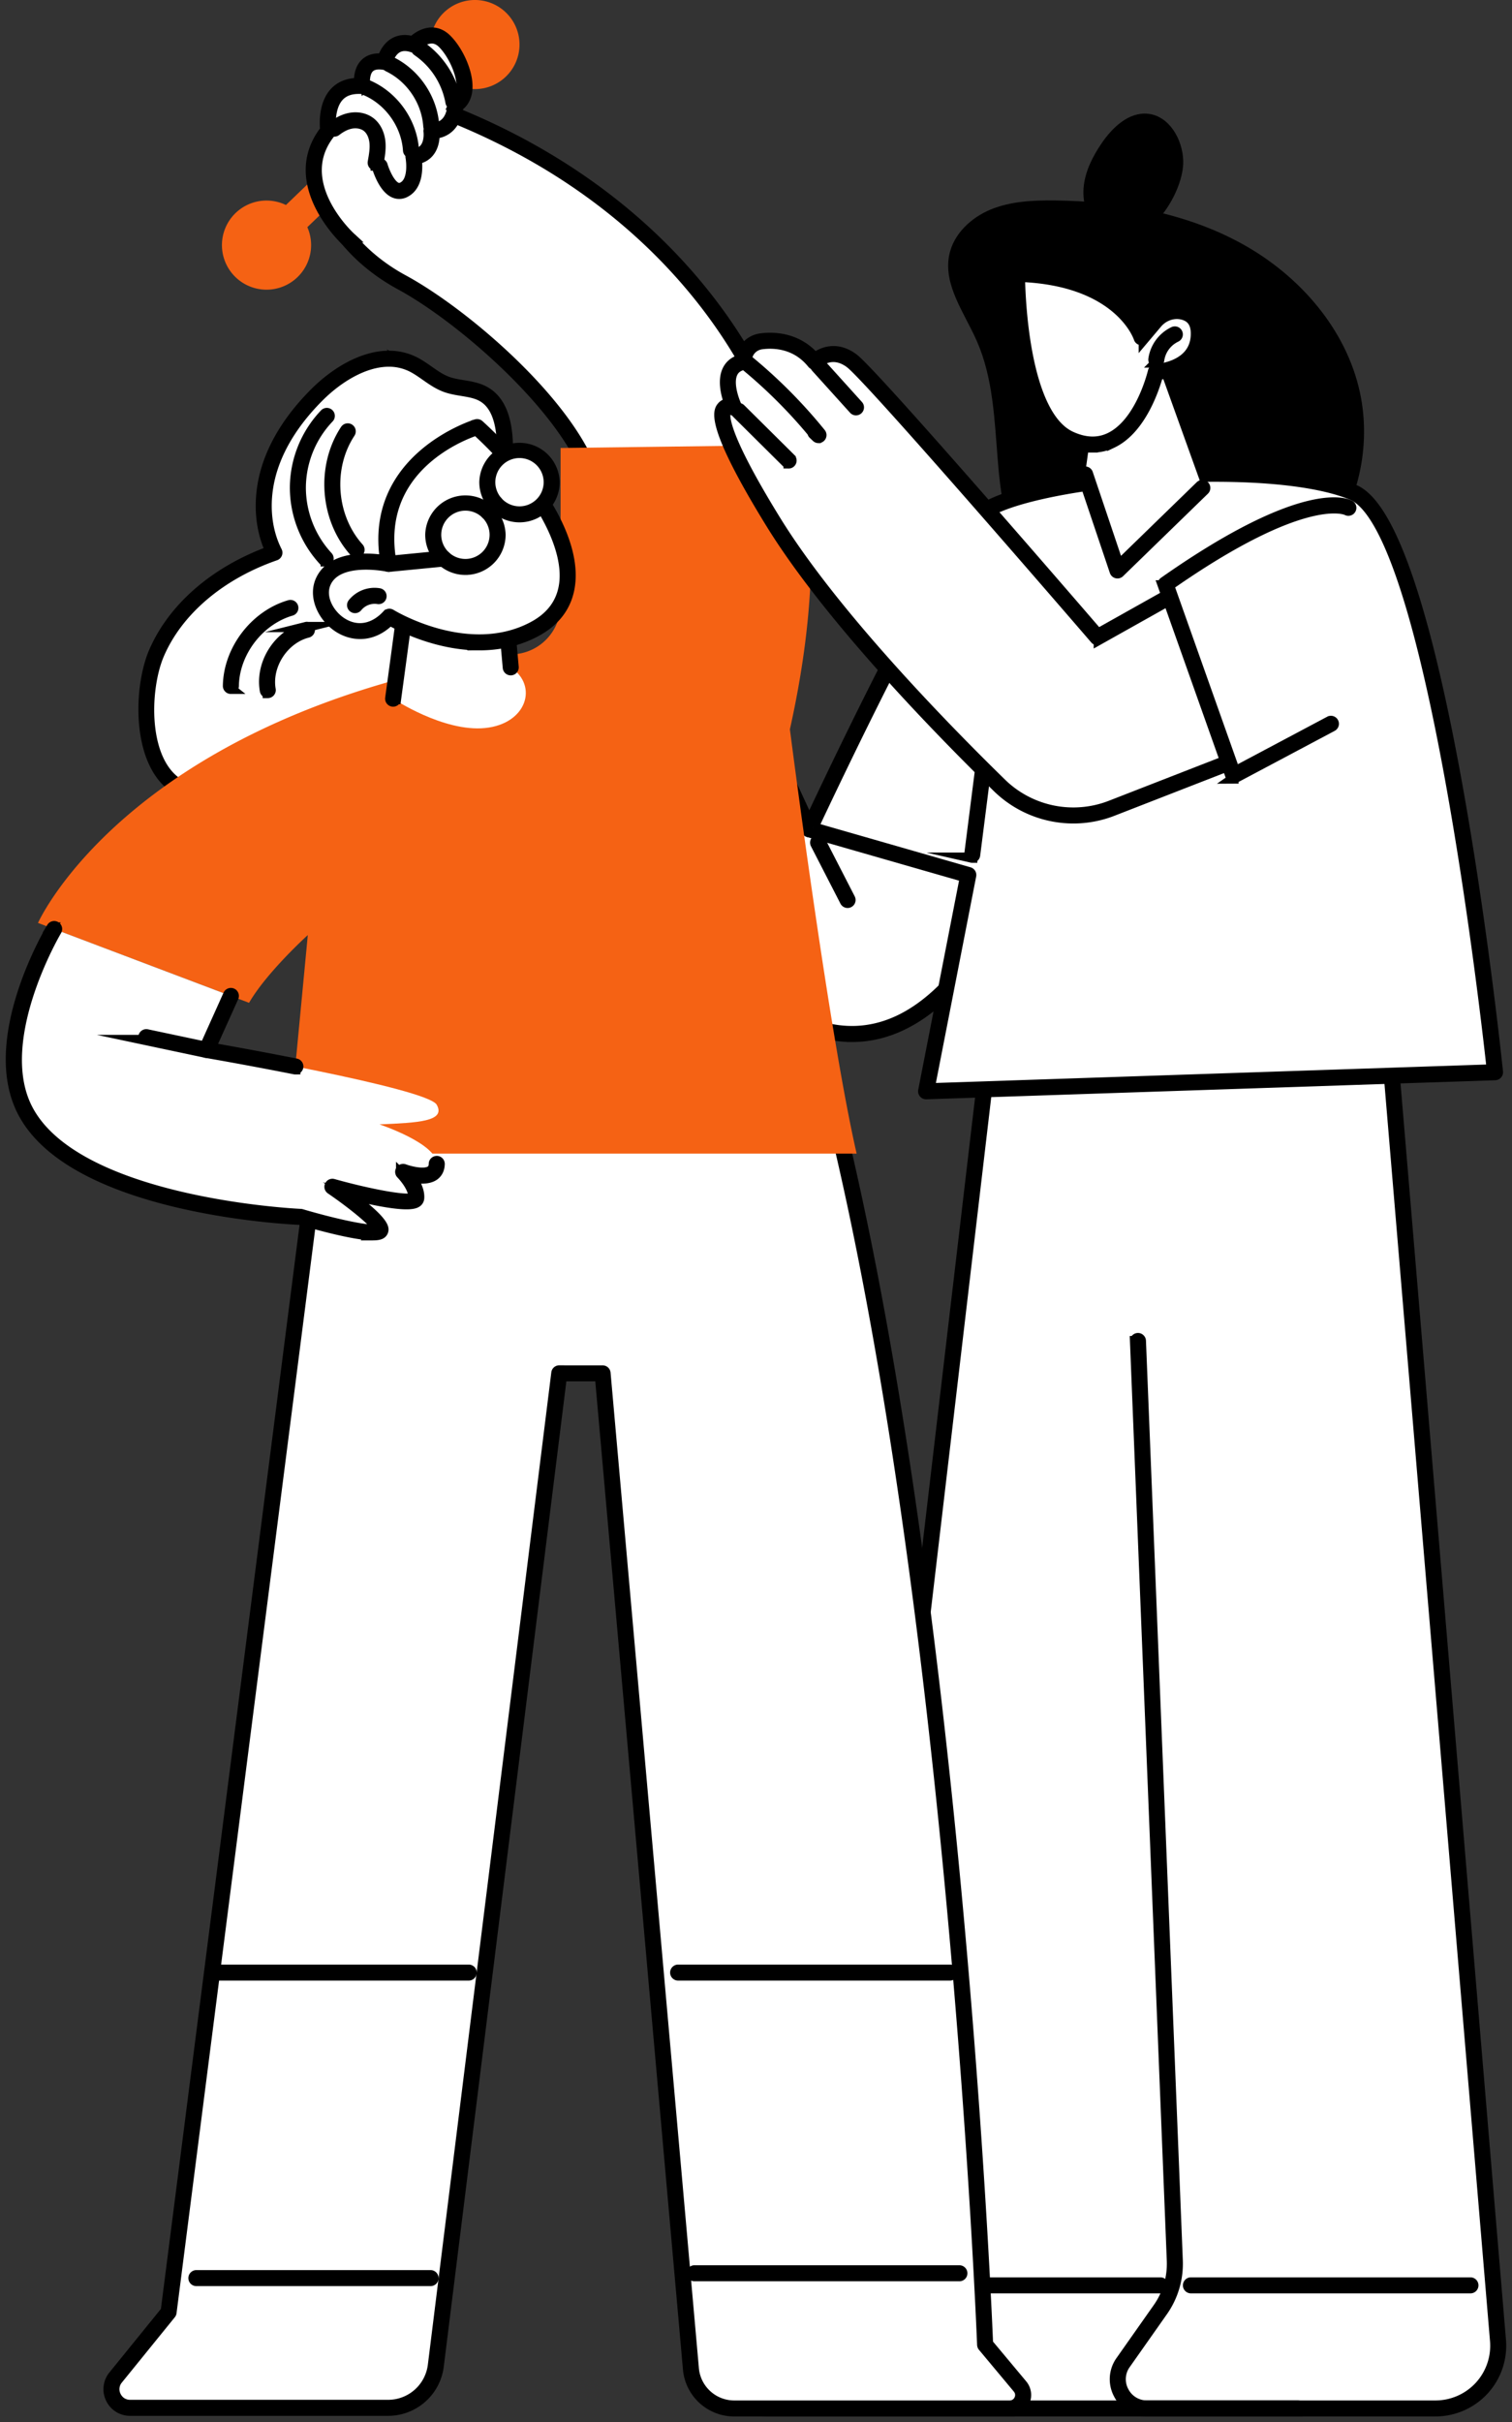
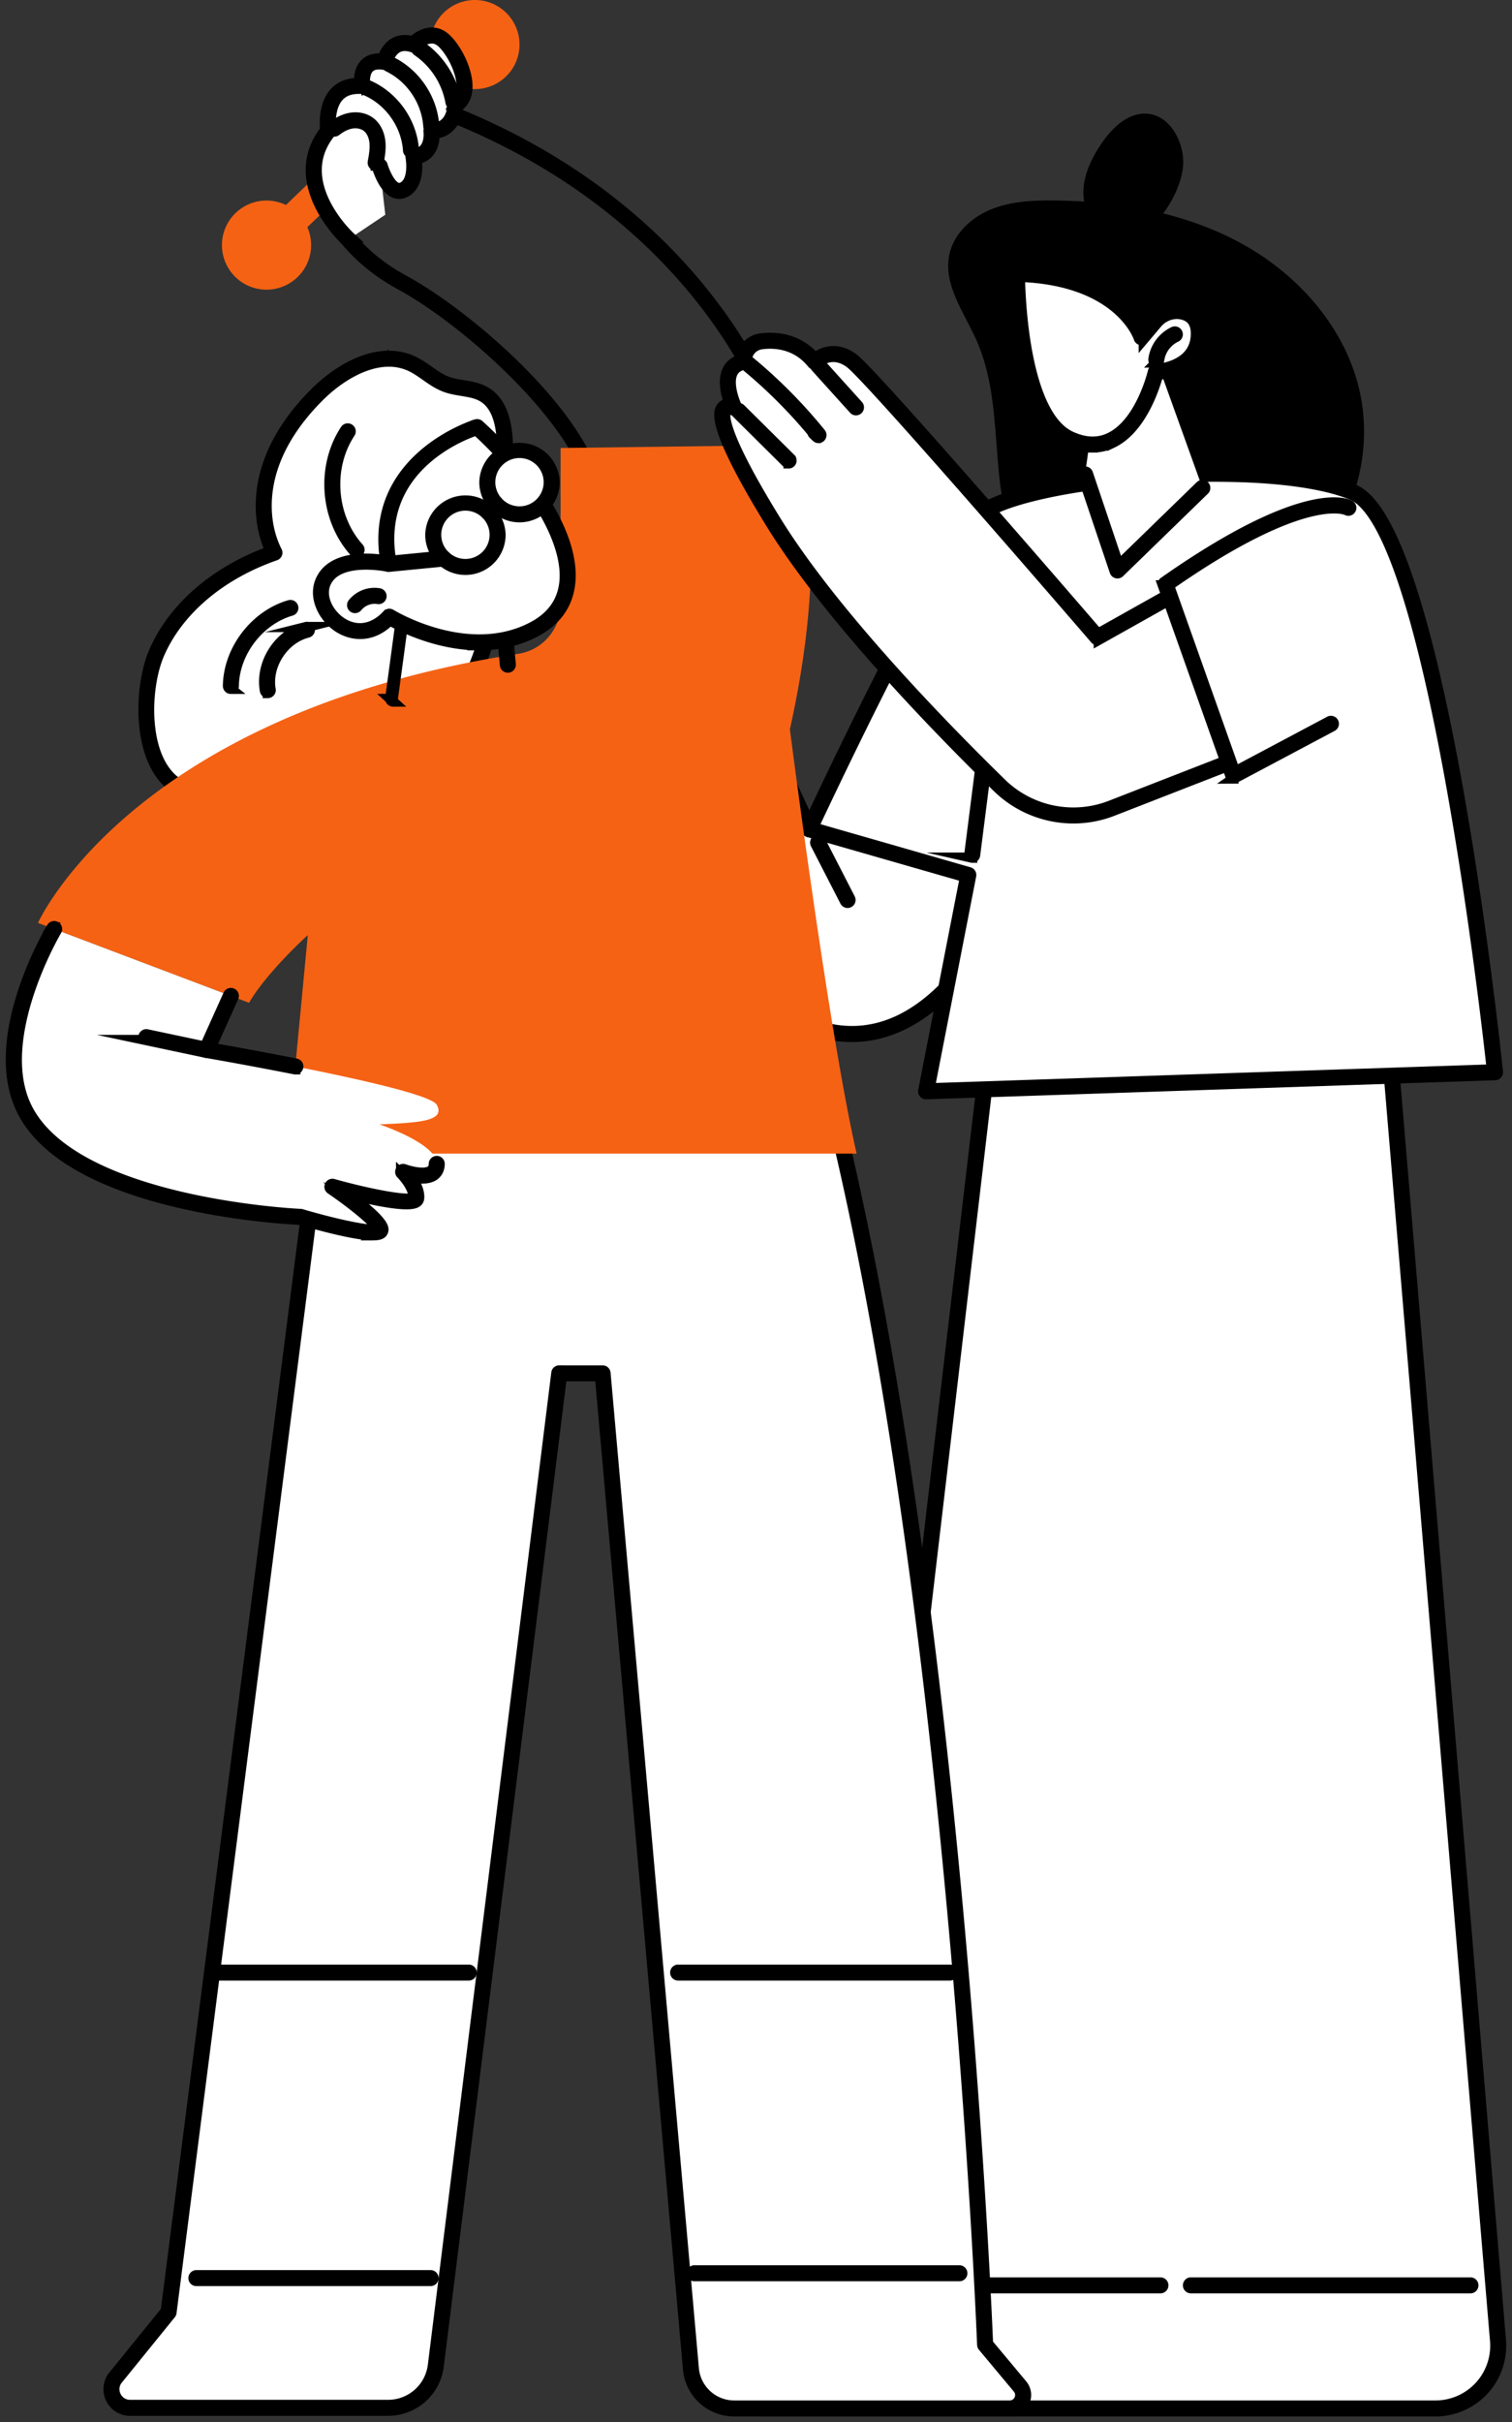
<svg xmlns="http://www.w3.org/2000/svg" width="148" height="237" viewBox="0 0 148 237" fill="none">
  <rect x="0" y="0" width="148" height="237" fill="#333333" stroke="none" />
  <mask id="exq305vy0a" style="mask-type:alpha" maskUnits="userSpaceOnUse" x="0" y="0" width="148" height="237">
    <path fill="#D9D9D9" d="M0 0h148v237H0z" />
  </mask>
  <g clip-path="url(#3ows7pnp5b)">
    <path d="M99.547 85.74s-7.219 19.58-20.335 14.63C66.097 95.42 63.97 77.433 63.97 77.433l9.725-8.238 5.517 11.946 20.335 4.599z" fill="#fff" />
    <path d="M83.403 101.454c-1.411 0-2.844-.272-4.29-.82-13.126-4.954-15.404-22.987-15.425-23.169a.285.285 0 0 1 .099-.25l9.725-8.238a.291.291 0 0 1 .245-.06c.087.019.16.077.197.158l5.459 11.819 20.198 4.568a.286.286 0 0 1 .204.376c-.167.453-4.176 11.128-11.736 14.576-1.521.694-3.085 1.041-4.676 1.041v-.001zm-19.13-23.905c.246 1.736 2.87 17.96 15.04 22.555 2.931 1.106 5.8 1.036 8.528-.207 6.65-3.03 10.604-12.172 11.321-13.954L79.15 81.418a.28.28 0 0 1-.195-.158l-5.36-11.606-9.323 7.896z" fill="#000" stroke="#000" stroke-miterlimit="10" />
    <path d="M133.112 38.387c-1.35-6.214-5.928-11.43-11.498-14.509-5.57-3.08-12.047-4.202-18.414-4.264-2.101-.021-4.252.08-6.196.872-1.944.793-3.666 2.399-4.088 4.454-.6 2.938 1.474 5.657 2.687 8.4 1.616 3.653 1.74 7.758 2.067 11.738.326 3.98.956 8.136 3.352 11.333 6.438 8.59 22.919 4.563 28.584-2.688 3.336-4.268 4.655-10.045 3.505-15.337l.001.001z" fill="#000" />
    <path d="M112.351 11.13c-1.868-.18-3.456 1.332-4.513 2.88-.851 1.245-1.563 2.63-1.748 4.127-.184 1.496.224 3.122 1.33 4.148 3.945 3.662 8.49-2.996 8.399-6.537-.054-2.105-1.37-4.415-3.468-4.618z" fill="#000" />
    <path d="M96.868 101.982 82.7 222.472l-9.159 9.132c-1.498 1.492-.44 4.048 1.676 4.048h65.294c3.594 0 6.419-3.069 6.119-6.645l-10.464-124.618-39.296-2.405-.002-.002z" fill="#fff" />
    <path d="M140.511 235.937H75.217a2.617 2.617 0 0 1-2.455-1.64 2.61 2.61 0 0 1 .579-2.894l9.09-9.061L96.586 101.95a.282.282 0 0 1 .3-.25l39.296 2.404a.284.284 0 0 1 .266.26l10.464 124.618a6.427 6.427 0 0 1-1.673 4.88 6.447 6.447 0 0 1-4.729 2.073v.002zM97.119 102.283 82.982 222.506a.29.29 0 0 1-.082.168l-9.159 9.131a2.051 2.051 0 0 0-.454 2.274 2.058 2.058 0 0 0 1.93 1.29h65.294a5.872 5.872 0 0 0 4.31-1.89 5.855 5.855 0 0 0 1.525-4.448l-10.445-124.374-38.783-2.374h.001z" fill="#000" />
    <path d="M82.7 222.474h.003m57.808 13.463H75.217a2.617 2.617 0 0 1-2.455-1.64 2.61 2.61 0 0 1 .579-2.894l9.09-9.061L96.586 101.95a.282.282 0 0 1 .3-.25l39.296 2.404a.284.284 0 0 1 .266.26l10.464 124.618a6.427 6.427 0 0 1-1.673 4.88 6.447 6.447 0 0 1-4.729 2.073v.002zM97.119 102.283 82.982 222.506a.29.29 0 0 1-.082.168l-9.159 9.131a2.051 2.051 0 0 0-.454 2.274 2.058 2.058 0 0 0 1.93 1.29h65.294a5.872 5.872 0 0 0 4.31-1.89 5.855 5.855 0 0 0 1.525-4.448l-10.445-124.374-38.783-2.374h.001z" stroke="#000" stroke-miterlimit="10" />
-     <path d="M127.007 235.936H112.28a3.092 3.092 0 0 1-2.791-1.693 3.088 3.088 0 0 1 .219-3.254l3.646-5.179a7.514 7.514 0 0 0 1.356-4.603l-3.606-89.987a.285.285 0 0 1 .272-.296c.148-.01.29.115.296.273l3.607 89.986a8.08 8.08 0 0 1-1.46 4.952l-3.646 5.179a2.526 2.526 0 0 0-.178 2.665 2.534 2.534 0 0 0 2.286 1.388h14.728a.284.284 0 1 1 0 .568l-.002.001z" fill="#000" stroke="#000" stroke-miterlimit="10" />
    <path d="M113.586 223.892H86.224a.284.284 0 1 1 0-.568h27.362c.158 0 .284.127.284.284a.283.283 0 0 1-.284.284zM143.933 223.892h-27.362a.284.284 0 1 1 0-.568h27.362c.158 0 .284.127.284.284a.283.283 0 0 1-.284.284z" fill="#000" stroke="#000" stroke-miterlimit="10" />
    <path d="M79.212 81.14s12.405-26.635 16.386-30.562c3.98-3.927 28.492-5.887 36.847-2.409 8.356 3.48 13.893 56.742 13.893 56.742l-55.687 1.867 4.131-21.166-15.57-4.472z" fill="#fff" />
    <path d="M90.65 107.061a.285.285 0 0 1-.279-.338l4.082-20.91-15.32-4.4a.283.283 0 0 1-.18-.393c.507-1.09 12.473-26.727 16.444-30.644 2.302-2.27 10.577-3.607 16.964-4.062 6.756-.48 15.609-.315 20.194 1.594 8.415 3.504 13.84 54.793 14.066 56.974a.286.286 0 0 1-.068.216.29.29 0 0 1-.206.097l-55.687 1.866h-.01zM79.61 80.958l15.25 4.382a.283.283 0 0 1 .2.326l-4.063 20.816 55.026-1.844c-.468-4.324-5.904-52.964-13.687-56.206-8.509-3.542-32.798-1.342-36.54 2.348-3.672 3.623-14.803 27.229-16.187 30.18l.001-.002z" fill="#000" stroke="#000" stroke-miterlimit="10" />
    <path d="M95.165 83.92c-.012 0-.023 0-.036-.003a.285.285 0 0 1-.247-.318l1.97-15.49a.288.288 0 0 1 .317-.246c.155.02.267.161.247.317l-1.97 15.49a.284.284 0 0 1-.281.248v.001z" fill="#000" stroke="#000" stroke-miterlimit="10" />
    <path d="m113.184 35.186 4.512 12.548-8.313 8.08-3.17-9.41 1.71-12.355 5.261 1.137z" fill="#fff" />
    <path d="M109.383 56.1a.288.288 0 0 1-.27-.192l-3.17-9.41a.285.285 0 0 1 .539-.182l3.025 8.982 7.989-7.765a.284.284 0 0 1 .396.407l-8.312 8.08a.285.285 0 0 1-.198.08h.001z" fill="#000" stroke="#000" stroke-miterlimit="10" />
    <path d="M99.547 26.795s-.067 13.744 5.15 16.16c5.218 2.417 7.76-3.857 8.441-6.551 0 0 4.015-.193 4.197-3.519.086-1.56-.686-2.169-1.529-2.375-1.017-.25-2.087.144-2.761.945l-1.307 1.549s-1.782-5.928-12.19-6.208v-.001z" fill="#fff" />
    <path d="M106.951 43.782c-.761 0-1.553-.19-2.374-.569-5.322-2.465-5.317-15.851-5.314-16.42a.28.28 0 0 1 .087-.203.265.265 0 0 1 .205-.08c8.899.24 11.608 4.504 12.271 5.947l1-1.187c.758-.898 1.953-1.307 3.048-1.037.851.209 1.845.841 1.744 2.667-.168 3.08-3.392 3.665-4.257 3.767-.331 1.223-1.633 5.319-4.492 6.679a4.403 4.403 0 0 1-1.918.438v-.002zm-7.117-16.695c.03 1.988.402 13.489 4.983 15.61 1.377.637 2.658.683 3.809.135 2.808-1.337 4.022-5.648 4.236-6.5a.285.285 0 0 1 .263-.215c.154-.007 3.762-.222 3.927-3.251.065-1.17-.366-1.851-1.313-2.085-.883-.217-1.857.118-2.476.854l-1.307 1.548a.284.284 0 0 1-.489-.1c-.017-.056-1.834-5.624-11.632-5.996z" fill="#000" stroke="#000" stroke-miterlimit="10" />
    <path d="M113.184 35.47c-.012 0-.024 0-.037-.002a.284.284 0 0 1-.246-.317 3.53 3.53 0 0 1 1.978-2.69.284.284 0 1 1 .238.516 2.949 2.949 0 0 0-1.653 2.247.283.283 0 0 1-.281.248l.001-.001zM82.965 88.342a.286.286 0 0 1-.253-.154l-2.887-5.616a.284.284 0 0 1 .505-.26l2.887 5.617a.284.284 0 0 1-.252.413z" fill="#000" stroke="#000" stroke-miterlimit="10" />
    <path d="M15.313 63.92c2.05-4.784 6.628-8.13 11.548-9.842-1.292-2.542-1.32-5.609-.448-8.322.872-2.713 2.582-5.099 4.597-7.118 2.46-2.464 6.149-4.524 9.303-3.05 1.19.556 2.14 1.56 3.371 2.015 1.193.442 2.57.334 3.674.968 1.8 1.033 2.074 3.478 2.077 5.55.005 4.067-.234 8.133-.715 12.17-.496 4.163-1.305 8.437-3.671 11.902-2.67 3.91-7.081 6.362-11.656 7.595-3.06.824-6.219 1.151-9.373 1.326-1.731.095-4.498.866-6.14.107-4.307-1.99-4.08-9.774-2.567-13.3z" fill="#fff" />
    <path d="M19.755 77.837c-.73 0-1.42-.092-1.994-.358-4.438-2.05-4.277-10.015-2.71-13.67 1.863-4.343 6.014-7.935 11.416-9.892-1.12-2.41-1.242-5.396-.326-8.249.804-2.503 2.375-4.934 4.667-7.23 2.503-2.508 6.346-4.641 9.626-3.107.56.262 1.067.617 1.557.962.592.416 1.151.807 1.791 1.044.48.177.99.262 1.53.35.74.122 1.507.248 2.187.638 1.985 1.138 2.218 3.853 2.22 5.797.005 4.062-.236 8.168-.716 12.202-.493 4.142-1.286 8.466-3.718 12.03-2.442 3.576-6.64 6.314-11.816 7.708-3.365.906-6.808 1.19-9.431 1.335-.47.025-1.025.104-1.615.187-.865.121-1.796.251-2.666.251l-.002.002zM38.06 35.382c-2.46 0-5.023 1.628-6.849 3.457-2.228 2.231-3.751 4.587-4.528 7.004-.909 2.825-.75 5.781.432 8.106a.282.282 0 0 1-.16.396c-5.399 1.878-9.547 5.409-11.381 9.686-1.49 3.477-1.702 11.025 2.426 12.932 1.108.512 2.826.271 4.342.058.6-.085 1.168-.164 1.662-.191 2.596-.145 6-.425 9.315-1.317 5.047-1.359 9.13-4.015 11.496-7.48 2.363-3.46 3.139-7.705 3.623-11.776.479-4.012.718-8.095.713-12.135-.003-1.802-.206-4.313-1.935-5.305-.59-.339-1.273-.45-1.995-.57-.543-.089-1.104-.18-1.635-.378-.709-.262-1.325-.694-1.92-1.111-.493-.345-.958-.671-1.473-.913a4.986 4.986 0 0 0-2.133-.463z" fill="#000" />
    <path d="M15.052 63.81c-1.568 3.654-1.73 11.62 2.709 13.67.575.265 1.263.357 1.994.357l.002-.002c.87 0 1.8-.13 2.666-.251.59-.083 1.145-.162 1.615-.187 2.623-.145 6.066-.429 9.431-1.335 5.176-1.394 9.374-4.132 11.816-7.709 2.432-3.563 3.225-7.887 3.718-12.029.48-4.034.721-8.14.716-12.202-.002-1.944-.235-4.659-2.22-5.797-.68-.39-1.446-.516-2.187-.638-.54-.088-1.05-.173-1.53-.35-.64-.237-1.2-.628-1.791-1.044-.49-.344-.998-.7-1.557-.962-3.28-1.534-7.123.6-9.626 3.106-2.293 2.297-3.863 4.728-4.667 7.231-.916 2.853-.794 5.839.326 8.249-5.402 1.956-9.553 5.549-11.415 9.892zm0 0 .26.112m22.748-28.54c-2.46 0-5.023 1.628-6.849 3.457-2.228 2.232-3.751 4.587-4.528 7.004-.909 2.825-.75 5.781.432 8.106a.282.282 0 0 1-.16.396c-5.399 1.878-9.547 5.409-11.381 9.686-1.49 3.477-1.702 11.025 2.426 12.932 1.108.512 2.826.271 4.342.058.6-.085 1.168-.164 1.662-.191 2.596-.145 6-.425 9.315-1.317 5.047-1.359 9.13-4.015 11.496-7.48 2.363-3.46 3.139-7.705 3.623-11.776.479-4.012.718-8.095.712-12.135-.002-1.802-.205-4.313-1.934-5.305-.59-.339-1.273-.45-1.995-.57-.543-.089-1.104-.18-1.635-.378-.709-.262-1.325-.694-1.92-1.111-.493-.345-.958-.671-1.473-.913a4.986 4.986 0 0 0-2.133-.463z" stroke="#000" stroke-miterlimit="10" />
-     <path d="M31.877 54.931a.285.285 0 0 1-.208-.09 10.537 10.537 0 0 1-2.797-7.195 10.54 10.54 0 0 1 2.914-7.149.284.284 0 0 1 .41.394 9.965 9.965 0 0 0-2.755 6.76 9.964 9.964 0 0 0 2.644 6.804.284.284 0 0 1-.208.477z" fill="#000" stroke="#000" stroke-miterlimit="10" />
    <path d="M34.906 54.08a.283.283 0 0 1-.212-.094c-2.886-3.207-3.268-8.339-.892-11.939a.284.284 0 0 1 .474.314c-2.239 3.39-1.877 8.225.84 11.245a.284.284 0 0 1-.211.474h.001zM22.6 67.4h-.005a.284.284 0 0 1-.28-.288c.049-3.523 2.641-6.92 6.03-7.903a.282.282 0 0 1 .352.194.282.282 0 0 1-.194.35c-3.158.916-5.574 4.082-5.62 7.366a.285.285 0 0 1-.285.28h.001zM26.21 67.806a.285.285 0 0 1-.28-.235c-.474-2.705 1.38-5.555 4.047-6.223a.284.284 0 1 1 .138.551c-2.348.589-4.042 3.194-3.625 5.575a.285.285 0 0 1-.28.334v-.002z" fill="#000" stroke="#000" stroke-miterlimit="10" />
    <path d="m99.84 233.498-3.414-4.086s-2.738-72.352-14.957-121.32l-50.13 2.172-14.837 115.97-5.182 6.391c-.966 1.19-.118 2.967 1.416 2.967h25.256a4.7 4.7 0 0 0 4.666-4.116l12.086-97.104h4.241l8.644 97.386a4.274 4.274 0 0 0 4.26 3.895h26.944c1.114 0 1.722-1.299 1.009-2.153l-.001-.002z" fill="#fff" />
    <path d="M98.833 235.937H71.888a4.535 4.535 0 0 1-4.542-4.154l-8.62-97.128h-3.731L42.94 231.51a4.99 4.99 0 0 1-4.948 4.366H12.736c-.82 0-1.55-.46-1.902-1.199a2.088 2.088 0 0 1 .263-2.231l5.132-6.329 14.827-115.889a.285.285 0 0 1 .27-.248l50.13-2.172a.272.272 0 0 1 .288.214c11.883 47.619 14.84 118.227 14.963 121.28l3.352 4.013a1.58 1.58 0 0 1 .221 1.699c-.266.568-.82.92-1.447.92v.003zm-44.09-101.848h4.241c.147 0 .27.112.283.259l8.643 97.386a3.968 3.968 0 0 0 3.977 3.635h26.944c.41 0 .759-.222.933-.593.174-.37.12-.779-.142-1.094l-3.414-4.088a.288.288 0 0 1-.066-.172c-.027-.723-2.868-72.66-14.894-121.036l-49.658 2.152L16.784 226.27a.28.28 0 0 1-.061.142l-5.183 6.391a1.505 1.505 0 0 0-.193 1.629c.262.548.78.875 1.389.875h25.256a4.42 4.42 0 0 0 4.383-3.868l12.086-97.104a.284.284 0 0 1 .282-.249v.003z" fill="#000" stroke="#000" stroke-miterlimit="10" />
    <path d="M93.911 222.709H67.974a.284.284 0 1 1 0-.568H93.91a.284.284 0 1 1 0 .568zM42.145 223.183H19.222a.284.284 0 1 1 0-.568h22.923a.284.284 0 1 1 0 .568zM92.987 193.289h-26.61a.284.284 0 1 1 0-.568h26.61a.284.284 0 1 1 0 .568zM45.88 193.289H21.31a.284.284 0 1 1 0-.568h24.57a.284.284 0 1 1 0 .568z" fill="#000" stroke="#000" stroke-miterlimit="10" />
-     <path d="M31.99 20s1.563 4.487 7.344 7.625c5.78 3.138 15.986 11.822 18.477 18.857l20.038.723S73.165 20.73 40.219 9.693L31.991 20z" fill="#fff" />
    <path d="M77.849 47.488h-.01l-20.04-.723a.283.283 0 0 1-.257-.188c-2.374-6.705-12.284-15.411-18.344-18.7-5.81-3.155-7.41-7.595-7.475-7.783a.283.283 0 0 1 .047-.27l8.228-10.307a.286.286 0 0 1 .313-.092c17.095 5.727 26.466 15.673 31.316 23.007 5.261 7.955 6.49 14.657 6.502 14.723a.285.285 0 0 1-.279.334h-.001zm-19.837-1.284 19.485.703c-.324-1.46-1.834-7.348-6.36-14.187-4.784-7.225-14.01-17.014-30.82-22.695l-8.002 10.023c.325.78 2.118 4.594 7.155 7.328 5.959 3.235 15.923 11.763 18.542 18.828z" fill="#000" stroke="#000" stroke-miterlimit="10" />
    <path d="M44.858 3.833 26.044 21.93l2.093 2.17L46.95 6.005l-2.093-2.17z" fill="#F56214" />
    <path d="M49.63 1.335a4.356 4.356 0 0 1-.116 6.164 4.368 4.368 0 0 1-6.171-.116 4.356 4.356 0 0 1 .116-6.164 4.368 4.368 0 0 1 6.171.116zM30.427 24.451a4.36 4.36 0 0 0-3.87-4.802 4.363 4.363 0 0 0-4.808 3.867 4.36 4.36 0 0 0 3.87 4.801 4.363 4.363 0 0 0 4.808-3.866z" fill="#F56214" />
    <path d="M34.117 23.424S28 17.916 32.132 12.803c0 0-.703-4.683 3.329-4.387 0 0-.478-2.81 2.188-2.36 0 0 .506-2.48 2.82-1.697 0 0 1.592-1.756 3.04-.33 1.45 1.426 2.978 5.131 1.054 6.237 0 0 .009 2.534-2.337 2.535 0 0 .344 2.363-1.759 2.525 0 0 .482 2.561-.97 3.252-1.454.69-2.33-2.334-2.33-2.334l.546 4.768-3.599 2.412h.003z" fill="#fff" />
    <path d="M34.117 23.707a.287.287 0 0 1-.19-.072c-.064-.057-6.19-5.68-2.091-10.915-.057-.519-.187-2.489.925-3.685.572-.617 1.372-.918 2.387-.916-.022-.475.027-1.333.584-1.888.4-.401.976-.567 1.711-.488.13-.397.455-1.153 1.158-1.555.51-.293 1.113-.342 1.791-.15.28-.263.976-.826 1.816-.85.55-.018 1.057.2 1.504.64 1.144 1.125 2.226 3.427 2.015 5.06-.086.675-.391 1.204-.884 1.54-.027.376-.161 1.315-.82 1.976-.387.39-.888.614-1.49.67.011.427-.045 1.205-.518 1.795-.297.372-.708.608-1.222.704.085.74.16 2.632-1.171 3.264a1.22 1.22 0 0 1-1.05.02c-1.051-.473-1.614-2.323-1.674-2.532a.284.284 0 0 1 .545-.157c.146.5.673 1.862 1.36 2.17.19.086.373.082.575-.013 1.242-.59.818-2.92.814-2.943a.28.28 0 0 1 .257-.335c.492-.037.87-.215 1.122-.528.517-.643.38-1.662.379-1.673a.285.285 0 0 1 .282-.324c2.027 0 2.051-2.16 2.051-2.25 0-.103.055-.197.143-.247.418-.24.666-.647.739-1.207.186-1.443-.826-3.574-1.85-4.583-.338-.331-.696-.486-1.089-.476-.834.023-1.535.787-1.543.795a.286.286 0 0 1-.302.079c-.588-.199-1.09-.182-1.496.05-.74.425-.952 1.424-.955 1.434a.285.285 0 0 1-.325.224c-.666-.114-1.16-.014-1.47.295-.482.482-.446 1.418-.391 1.736a.282.282 0 0 1-.301.33c-.99-.071-1.752.17-2.263.722-1.078 1.16-.768 3.32-.766 3.341a.288.288 0 0 1-.059.22c-3.916 4.85 1.895 10.179 1.954 10.233a.285.285 0 0 1-.19.496l-.002-.007z" fill="#000" stroke="#000" stroke-miterlimit="10" />
    <path d="M36.77 16.202a.284.284 0 0 1-.28-.334c.114-.63.232-1.281.172-1.912-.063-.664-.337-1.228-.753-1.548-.389-.298-.956-.417-1.516-.318-.495.088-1 .335-1.504.732a.285.285 0 0 1-.353-.445c.579-.456 1.17-.741 1.758-.844.723-.13 1.44.026 1.961.426.54.414.896 1.123.974 1.944.067.708-.059 1.399-.18 2.066a.285.285 0 0 1-.28.234v-.001zM40.228 14.981a.283.283 0 0 1-.283-.266c-.163-2.53-1.844-4.892-4.182-5.878a.284.284 0 1 1 .221-.523c2.532 1.067 4.351 3.624 4.528 6.364a.284.284 0 0 1-.264.302h-.019v.001zM42.212 12.612a.283.283 0 0 1-.283-.265c-.164-2.465-1.709-4.75-3.937-5.822a.284.284 0 1 1 .249-.512c2.409 1.16 4.08 3.631 4.257 6.297a.284.284 0 0 1-.265.302h-.021zM44.38 10.242a.286.286 0 0 1-.281-.236 7.734 7.734 0 0 0-3.243-5.019.283.283 0 1 1 .318-.47c1.815 1.223 3.117 3.24 3.484 5.395a.285.285 0 0 1-.28.332l.001-.002z" fill="#000" stroke="#000" stroke-miterlimit="10" />
    <path d="M83.85 112.873c-2.787-12.155-6.532-41.512-6.532-41.512 2.336-10.508 2.734-19.813 1.043-27.824l-23.49.296v15.323a4.882 4.882 0 0 1-4.148 4.817C12.804 69.841 3.72 90.303 3.72 90.303l20.659 7.816c1.735-2.998 5.75-6.628 5.75-6.628l-2.035 21.382H83.85z" fill="#F56214" />
    <path d="m5.3 90.9 17.298 6.546-2.38 5.282s21.619 3.727 22.531 5.365c.913 1.638-1.85 1.758-5.603 1.921 0 0 5.643 1.876 5.603 3.868-.04 1.993-3.285.781-3.285.781s1.367 1.37 1.28 2.553c-.088 1.184-8.208-1.096-8.208-1.096s5.508 3.763 4.61 4.363c-.898.599-7.725-1.416-7.725-1.416s-22.894-.932-27.23-10.974C-.823 101.118 5.3 90.9 5.3 90.9z" fill="#fff" />
    <path d="M36.508 120.867c-1.812 0-5.741-1.108-7.133-1.518-1.357-.058-23.132-1.158-27.446-11.145-3.036-7.027 2.876-17.029 3.129-17.45a.286.286 0 0 1 .39-.099.285.285 0 0 1 .098.39c-.06.1-6.013 10.174-3.093 16.933 4.217 9.762 26.754 10.794 26.981 10.804.024 0 .047.005.069.012 3.233.955 6.86 1.75 7.456 1.469-.09-.528-2.408-2.424-4.583-3.909a.283.283 0 0 1-.097-.355c.06-.126.2-.191.335-.154 3.449.969 7.402 1.729 7.848 1.33.062-1.035-1.185-2.3-1.198-2.313a.283.283 0 0 1 .301-.466c.507.188 1.96.583 2.591.155.203-.138.304-.359.31-.675.003-.158.128-.27.29-.279a.284.284 0 0 1 .28.289c-.014.633-.312.967-.56 1.135-.591.401-1.514.316-2.204.167.39.544.812 1.315.756 2.048a.524.524 0 0 1-.238.401c-.811.568-4.544-.262-6.796-.835 1.514 1.109 3.54 2.735 3.536 3.496a.493.493 0 0 1-.225.419c-.155.103-.434.148-.796.148l-.002.002z" fill="#000" stroke="#000" stroke-miterlimit="10" />
    <path d="M28.906 104.629a.26.26 0 0 1-.056-.005c-4.598-.91-8.64-1.609-8.68-1.615a.283.283 0 0 1-.21-.396l2.38-5.284a.284.284 0 1 1 .518.234l-2.23 4.949c1.092.191 4.522.8 8.332 1.554a.283.283 0 0 1-.054.562v.001z" fill="#000" stroke="#000" stroke-miterlimit="10" />
    <path d="M20.22 103.012a.299.299 0 0 1-.06-.006l-5.897-1.249a.284.284 0 1 1 .118-.556l5.897 1.248a.284.284 0 0 1-.058.562v.001z" fill="#000" stroke="#000" stroke-miterlimit="10" />
-     <path d="M39.711 59.098c-.053.672-1.23 9.265-1.23 9.265s4.913 3.279 9.002 2.87c4.09-.41 5.22-4.153 2.509-5.934l-.558-6.201H39.71z" fill="#fff" />
-     <path d="M38.48 68.646c-.012 0-.025 0-.038-.003a.285.285 0 0 1-.243-.32c.012-.085 1.176-8.593 1.23-9.248a.285.285 0 0 1 .282-.263h9.723c.147 0 .27.113.283.259l.558 6.2a.284.284 0 0 1-.566.052l-.534-5.942h-9.208c-.185 1.57-1.16 8.693-1.204 9.02a.285.285 0 0 1-.282.245z" fill="#000" stroke="#000" stroke-miterlimit="10" />
+     <path d="M38.48 68.646c-.012 0-.025 0-.038-.003a.285.285 0 0 1-.243-.32c.012-.085 1.176-8.593 1.23-9.248a.285.285 0 0 1 .282-.263h9.723l.558 6.2a.284.284 0 0 1-.566.052l-.534-5.942h-9.208c-.185 1.57-1.16 8.693-1.204 9.02a.285.285 0 0 1-.282.245z" fill="#000" stroke="#000" stroke-miterlimit="10" />
    <path d="M38.05 55.173s-5.107-1.121-6.4 1.715c-1.294 2.834 3.11 7.104 6.465 3.457 0 0 7.56 4.723 14.166 1.234 6.606-3.49 2.497-12.397-5.577-19.79 0 0-10.58 3.138-8.653 13.384z" fill="#fff" />
    <path d="M46.924 63.134c-4.208 0-7.877-1.93-8.76-2.434-1.769 1.784-3.766 1.522-5.07.66-1.434-.95-2.464-2.926-1.704-4.591 1.164-2.551 5.027-2.159 6.31-1.95-1.602-10.06 8.816-13.272 8.923-13.304a.288.288 0 0 1 .272.063c6.112 5.596 9.44 11.436 8.9 15.62-.259 2.023-1.397 3.581-3.383 4.63-1.811.956-3.698 1.306-5.488 1.306zm-8.81-3.075c.052 0 .105.014.151.044.074.046 7.5 4.594 13.881 1.223 1.812-.956 2.85-2.37 3.085-4.199.504-3.916-2.789-9.66-8.6-15.018-1.323.435-10.056 3.684-8.303 13.011a.282.282 0 0 1-.34.33c-.049-.011-4.898-1.038-6.081 1.555-.635 1.389.265 3.064 1.5 3.883 1.486.983 3.168.708 4.496-.737a.282.282 0 0 1 .21-.092z" fill="#000" stroke="#000" stroke-miterlimit="10" />
    <path d="M34.752 59.494a.284.284 0 0 1-.222-.46 2.729 2.729 0 0 1 2.578-.983.283.283 0 1 1-.096.558 2.187 2.187 0 0 0-2.036.776.284.284 0 0 1-.224.109z" fill="#000" stroke="#000" stroke-miterlimit="10" />
    <path d="M48.667 52.832a3.147 3.147 0 0 0-2.605-3.61 3.147 3.147 0 1 0-1.01 6.213 3.15 3.15 0 0 0 3.615-2.603z" fill="#fff" />
    <path d="M45.556 55.757a3.437 3.437 0 0 1-3.434-3.431 3.436 3.436 0 0 1 6.87 0 3.436 3.436 0 0 1-3.435 3.43zm0-6.293a2.868 2.868 0 0 0-2.866 2.863 2.868 2.868 0 0 0 2.867 2.863 2.868 2.868 0 0 0 2.866-2.863 2.868 2.868 0 0 0-2.867-2.863z" fill="#000" stroke="#000" stroke-miterlimit="10" />
    <path d="M50.85 50.327c1.74 0 3.15-1.409 3.15-3.147a3.149 3.149 0 0 0-3.15-3.147 3.149 3.149 0 0 0-3.15 3.147 3.149 3.149 0 0 0 3.15 3.147z" fill="#fff" />
    <path d="M50.85 50.61a3.437 3.437 0 0 1-3.435-3.431 3.436 3.436 0 0 1 6.87 0 3.436 3.436 0 0 1-3.435 3.431zm0-6.293a2.868 2.868 0 0 0-2.866 2.863 2.868 2.868 0 0 0 2.866 2.863 2.868 2.868 0 0 0 2.866-2.863 2.868 2.868 0 0 0-2.866-2.863zM38.05 55.457a.285.285 0 0 1-.282-.255.282.282 0 0 1 .254-.31l5.384-.526a.283.283 0 1 1 .056.565l-5.384.525-.029.001h.002z" fill="#000" stroke="#000" stroke-miterlimit="10" />
    <path d="M47.764 50.367a.284.284 0 0 1-.213-.472l.727-.82a.286.286 0 0 1 .402-.026.285.285 0 0 1 .024.402l-.727.82a.285.285 0 0 1-.213.096z" fill="#000" stroke="#000" stroke-miterlimit="10" />
    <path d="M74.512 33.397c1.27-.166 3.538-.098 5.22 1.998 0 0 1.576-1.635 3.642-.093 2.065 1.543 24.042 27.052 24.042 27.052l8.706-4.884 6.889 16.086-14.2 5.531a10.338 10.338 0 0 1-10.979-2.24c-6.15-6.01-16.606-16.802-22.145-25.793-8.167-13.251-3.816-11.156-3.816-11.156s-1.907-3.963.965-4.503c0 0-.01-.075-.006-.201.034-.928.762-1.675 1.684-1.797h-.002z" fill="#fff" />
    <path d="M105.07 80.073c-2.731 0-5.418-1.05-7.438-3.024-5.879-5.743-16.577-16.738-22.19-25.846-6.116-9.927-5.088-11.064-4.75-11.438.192-.214.446-.281.701-.271-.29-.78-.703-2.256-.174-3.3.26-.513.704-.857 1.325-1.024.044-1.05.854-1.913 1.93-2.054 1.236-.163 3.53-.123 5.29 1.88.556-.42 2.019-1.235 3.778.08 1.998 1.493 21.827 24.47 23.935 26.917l8.503-4.771a.28.28 0 0 1 .399.136l6.89 16.086a.286.286 0 0 1-.159.377l-14.201 5.53c-1.246.486-2.55.722-3.843.722h.004zM71.348 40.062c-.092 0-.178.022-.235.085-.252.282-.653 1.89 4.813 10.759 5.58 9.056 16.243 20.013 22.103 25.738a10.077 10.077 0 0 0 10.677 2.178l13.927-5.425-6.649-15.526-8.429 4.73a.288.288 0 0 1-.356-.062c-.219-.254-21.98-25.503-23.997-27.01-1.832-1.367-3.21.006-3.269.064a.284.284 0 0 1-.425-.02c-1.608-2.004-3.798-2.048-4.96-1.894-.804.106-1.409.747-1.437 1.526-.004.091.001.15.002.158a.285.285 0 0 1-.23.311c-.568.108-.948.36-1.157.776-.61 1.203.387 3.305.398 3.325a.284.284 0 0 1-.38.378c-.003 0-.21-.092-.397-.092h.001z" fill="#000" stroke="#000" stroke-miterlimit="10" />
    <path d="M83.787 40.143a.278.278 0 0 1-.21-.094l-3.711-4.109a.285.285 0 0 1 .423-.38l3.71 4.108a.285.285 0 0 1-.21.475h-.002zM80.117 42.858a.284.284 0 0 1-.195-.078l-.316-.3a.283.283 0 0 1-.088-.189 49.109 49.109 0 0 0-6.557-6.531.284.284 0 1 1 .362-.44 49.67 49.67 0 0 1 7.016 7.073.285.285 0 0 1-.22.463l-.002.002zM77.19 45.343a.282.282 0 0 1-.2-.082l-4.887-4.848a.283.283 0 1 1 .4-.403l4.887 4.848a.283.283 0 0 1-.2.486z" fill="#000" stroke="#000" stroke-miterlimit="10" />
    <path d="m114.091 57.179 6.642 18.712 15.343-8.151-4.092-18.052s-3.912-2.327-17.893 7.492v-.001z" fill="#fff" />
    <path d="M131.984 49.686s-3.912-2.327-17.893 7.492l6.642 18.713 9.545-5.072 1.706-21.133z" fill="#fff" />
    <path d="M120.733 76.173a.288.288 0 0 1-.269-.188l-6.641-18.713a.282.282 0 0 1 .104-.327c13.971-9.811 18.036-7.601 18.202-7.503.134.08.18.254.098.39a.284.284 0 0 1-.386.1c-.058-.03-4.036-1.997-17.411 7.354l6.458 18.2 9.255-4.917a.282.282 0 0 1 .383.117.283.283 0 0 1-.117.383l-9.546 5.072a.283.283 0 0 1-.133.034l.003-.002z" fill="#000" stroke="#000" stroke-miterlimit="10" />
  </g>
  <defs>
    <clipPath id="3ows7pnp5b">
      <path fill="#fff" d="M0 0h148v237.001H0z" />
    </clipPath>
  </defs>
</svg>